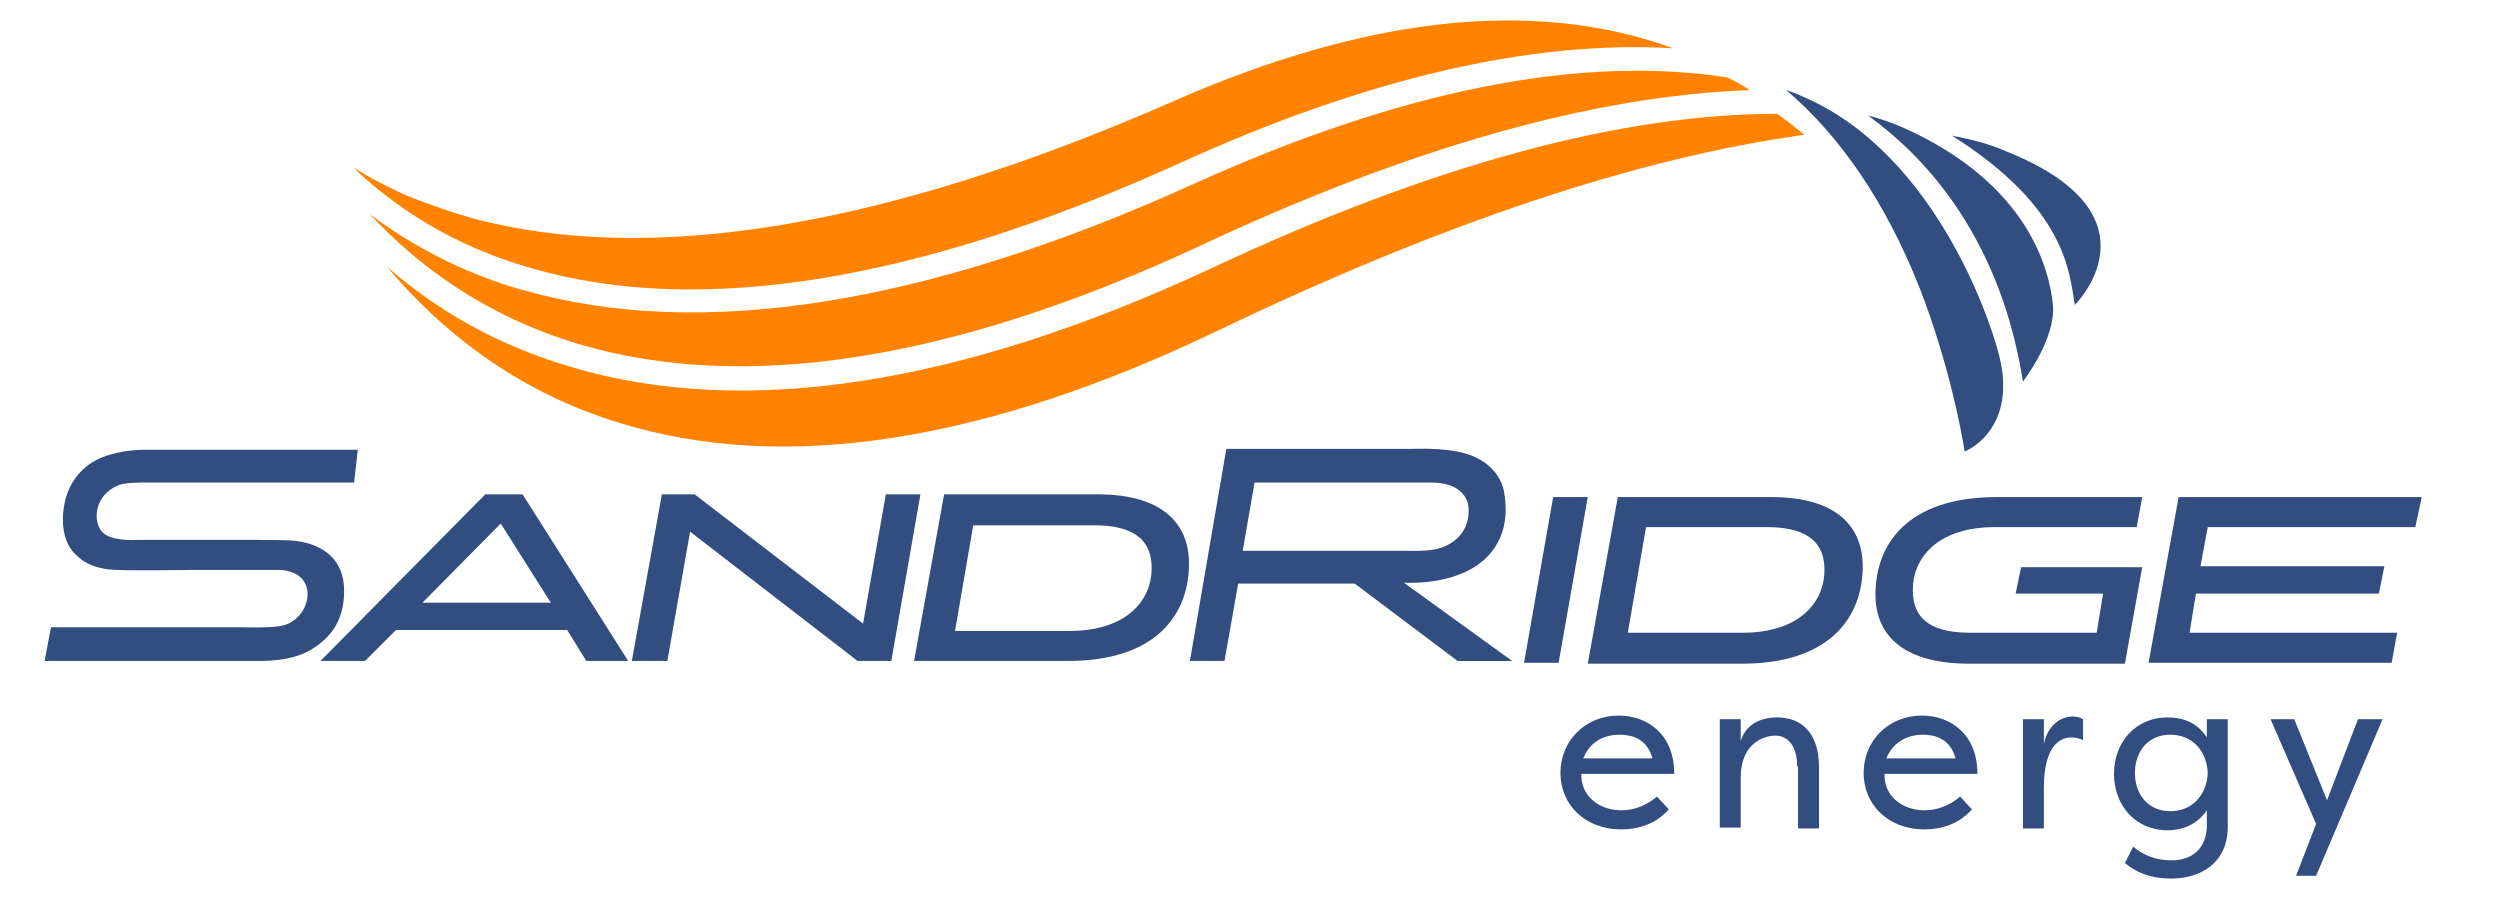
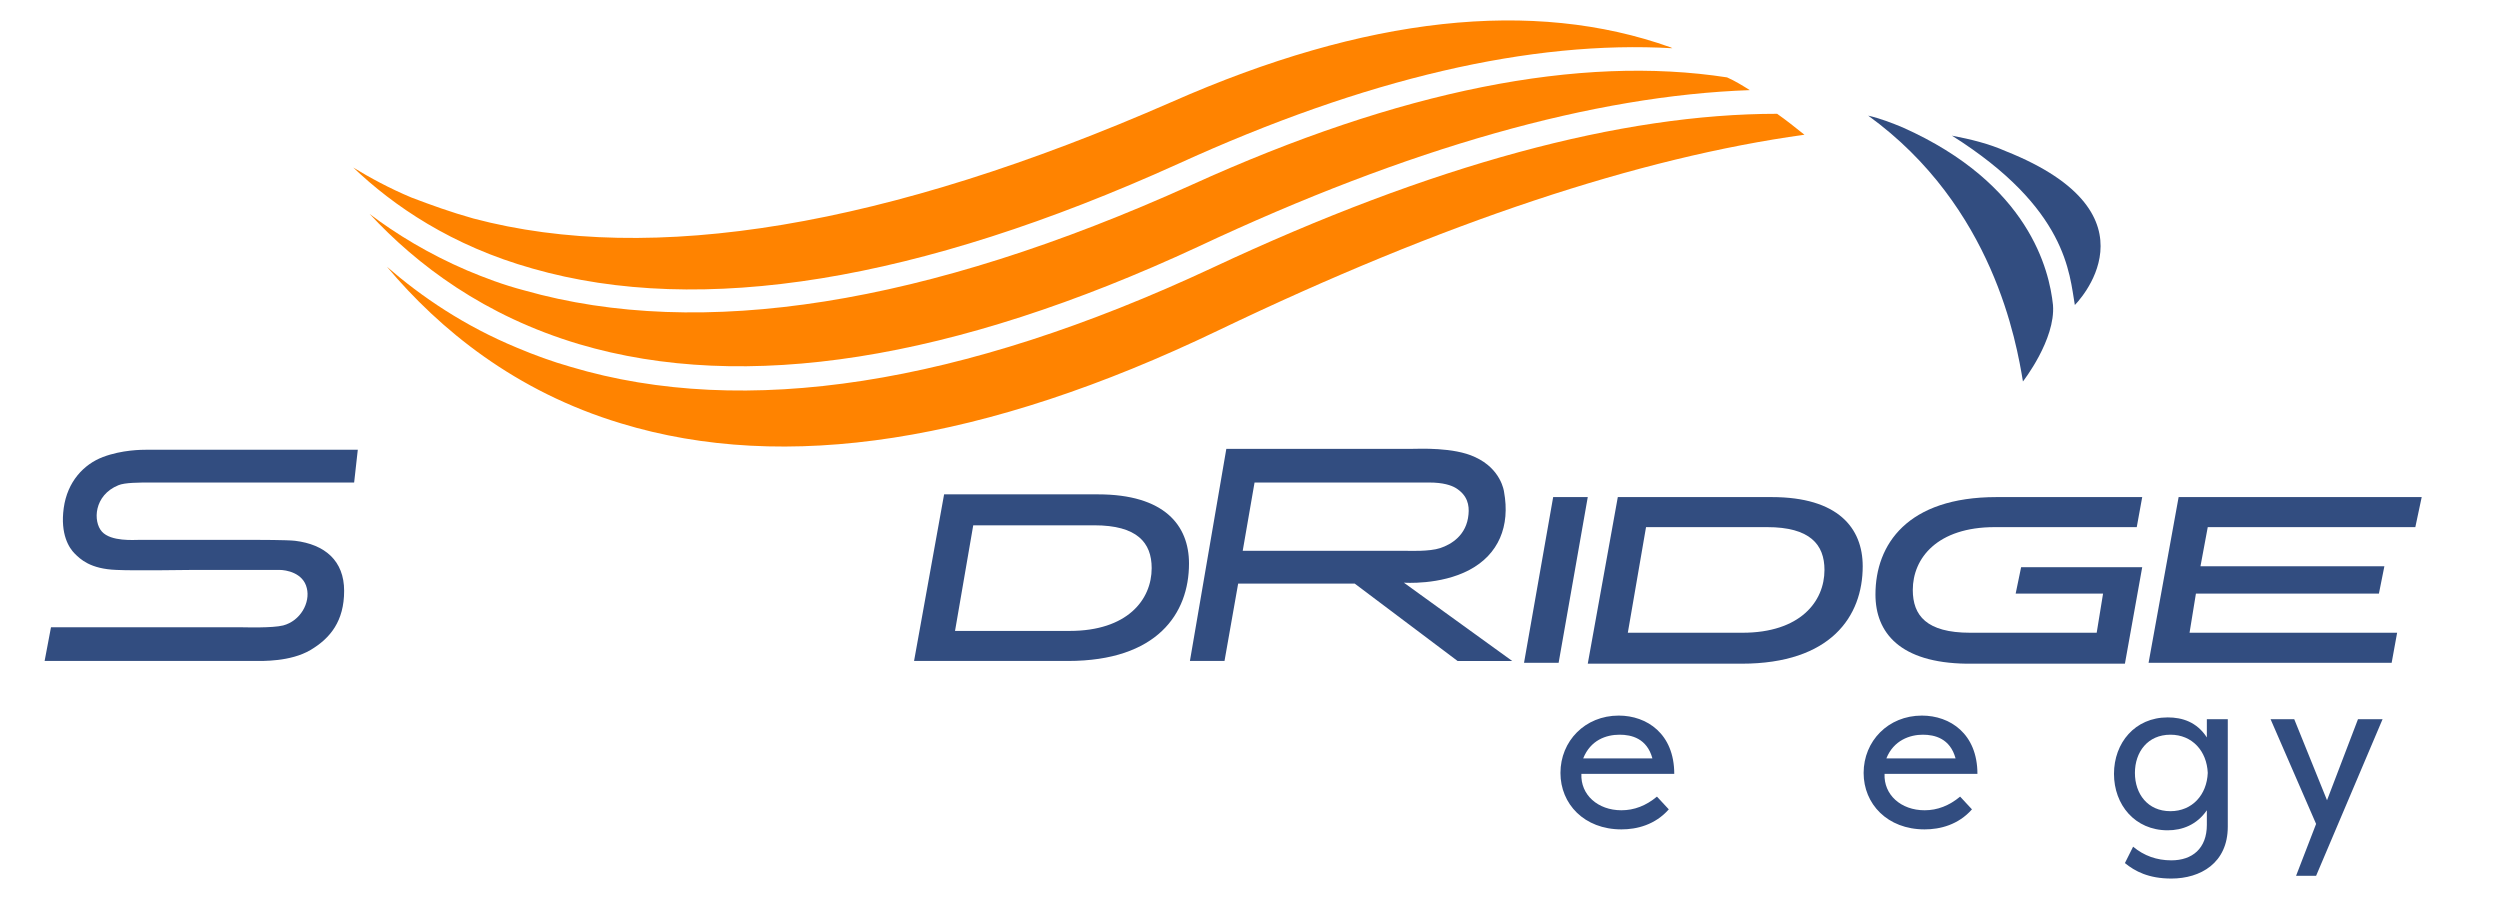
<svg xmlns="http://www.w3.org/2000/svg" version="1.1" id="Layer_1" x="0px" y="0px" viewBox="0 0 274.6 98.9" style="enable-background:new 0 0 274.6 98.9;" xml:space="preserve">
  <style type="text/css">
	.st0{fill:#324D80;}
	.st1{fill:#FF8300;}
</style>
  <g>
    <g>
-       <path class="st0" d="M198,10.6c-0.6-0.3-1.2-0.5-1.8-0.7c5.9,5,10.9,12.3,14.6,21.6c3.2,8.2,4.6,15.6,5,18.1c0,0,5.4-2.1,4-9.6    C219.2,36.6,213,17,198,10.6" />
      <path class="st0" d="M209,14c-1.2-0.5-2.5-1-3.8-1.3c13.8,10,16.3,25,17,29.2c0,0,3.6-4.6,3.3-8.4C225.1,29.7,222.9,20.2,209,14" />
      <path class="st0" d="M220.3,16.6c-1.8-0.8-3.8-1.3-5.9-1.7c12.7,8,12.9,15.2,13.5,18.6C227.9,33.5,237.9,23.6,220.3,16.6" />
    </g>
    <path class="st1" d="M133.8,36.3C108.2,48.6,86.2,52,68.2,46.5C56.6,43,48.3,36.2,42.5,29.3c3.8,3.3,8.5,6.5,14.3,8.9   c1.9,0.8,3.8,1.5,5.9,2.1c19.1,5.7,42.9,2,70.5-10.9c24.1-11.3,44.9-16.9,62-16.9c1,0.7,2,1.5,3,2.3   C180.1,17.3,158.6,24.4,133.8,36.3" />
    <path class="st1" d="M189.7,8.5c0.9,0.4,1.7,0.9,2.5,1.4c-17.1,0.6-37.4,6.3-60.6,17.2c-26.9,12.5-49.8,16.1-68,10.7   c-10.4-3.1-17.8-8.7-23-14.3c2.9,2.2,6.5,4.4,10.7,6.2c1.9,0.8,4,1.6,6.3,2.2c19.4,5.5,44.1,1.6,73.3-11.6   C153.8,9.9,173.5,6,189.7,8.5" />
    <path class="st1" d="M45.2,21.7c-2.4-1-4.6-2.2-6.4-3.3c4.4,4.2,10.8,8.6,19.7,11.1c18.5,5.3,42.4,1.4,70.9-11.5   C150,8.6,168.2,4.4,183.7,5.3c-0.1,0-0.1-0.1-0.2-0.1c-15.1-5.4-33.5-3.4-54.8,6C97.4,24.9,71.6,29.2,52,24   C49.5,23.3,47.3,22.5,45.2,21.7" />
    <g>
      <g>
-         <path class="st0" d="M46.4,66.2h14.1L55,57.5L46.4,66.2z M62.3,69.2H43.5l-3.4,3.4h-4.9l18.1-18.3h4.1L69,72.6h-4.6L62.3,69.2z" />
-         <polygon class="st0" points="94.2,72.6 75.8,58.4 73.3,72.6 69.4,72.6 72.7,54.3 76.3,54.3 94.8,68.5 97.3,54.3 101.1,54.3      97.9,72.6    " />
        <path class="st0" d="M106.9,57.7l-2,11.6h12.6c6.3,0,9-3.4,9-6.9c0-2.8-1.6-4.7-6.3-4.7H106.9z M103.7,54.3h16.9     c7.3,0,10,3.4,10,7.6c0,5.5-3.5,10.7-13.3,10.7h-16.9L103.7,54.3z" />
        <polygon class="st0" points="170.6,54.6 174.4,54.6 171.2,72.8 167.4,72.8    " />
        <g>
          <path class="st0" d="M180.8,57.9l-2,11.6h12.6c6.3,0,9-3.4,9-6.9c0-2.8-1.6-4.7-6.3-4.7C194.1,57.9,180.8,57.9,180.8,57.9z       M177.7,54.6h16.9c7.3,0,10,3.4,10,7.6c0,5.5-3.5,10.7-13.3,10.7h-16.9L177.7,54.6z" />
          <path class="st0" d="M206,65.3c0-5.5,3.5-10.7,13.3-10.7h16l-0.6,3.3h-15.6c-6.3,0-9,3.4-9,6.9c0,2.8,1.5,4.7,6.3,4.7h13.9      l0.7-4.3h-9.6l0.6-2.9h13.3l-1.9,10.6H216C208.7,72.8,206,69.5,206,65.3" />
        </g>
        <polygon class="st0" points="239.3,54.6 266,54.6 265.3,57.9 242.5,57.9 241.7,62.2 261.9,62.2 261.3,65.2 241.2,65.2      240.5,69.5 263.3,69.5 262.7,72.8 236,72.8    " />
        <path class="st0" d="M39.3,49.4c0,0-22.7,0-23.2,0s-2.7,0-4.8,0.8S7.4,52.9,7,55.8c-0.4,2.9,0.6,4.4,1.2,5s1.7,1.7,4.6,1.8     c2,0.1,7.8,0,8.5,0s8.7,0,9.4,0c0.7,0,2.6,0.3,3,2c0.4,1.6-0.7,3.6-2.6,4.1c-1.2,0.3-4.1,0.2-4.6,0.2c0,0-10.2,0-10.5,0     c-0.3,0-10.4,0-10.4,0l-0.7,3.7c0,0,22.2,0,23.1,0c0.8,0,3.9,0.1,6.1-1.2c2.2-1.3,3.7-3.2,3.7-6.5s-2.1-5.1-5.4-5.5     c-0.9-0.1-4.1-0.1-4.3-0.1c-0.2,0-12.2,0-12.8,0s-3.1,0.2-4.1-0.9c-1-1.1-0.9-4,1.8-5.1c0.7-0.3,2.3-0.3,3.6-0.3     c1.4,0,10.5,0,11,0s11.3,0,11.3,0L39.3,49.4z" />
        <path class="st0" d="M155.2,49.3c0.6,0,4.5-0.2,6.8,0.9c2.9,1.3,3.2,3.8,3.2,3.8c0.7,3.8-0.6,6.9-3.8,8.6s-7.2,1.4-7.2,1.4     l11.9,8.6h-6l-11.3-8.5H136l-1.5,8.5h-3.8l4-23.3C134.6,49.3,154.7,49.3,155.2,49.3z M137.8,53l-1.3,7.5c0,0,17.5,0,17.9,0     s2.6,0.1,3.8-0.3c1.2-0.4,2.9-1.4,3.1-3.7c0.1-1-0.1-2.1-1.4-2.9c-0.5-0.3-1.4-0.6-2.9-0.6C155.8,53,137.8,53,137.8,53z" />
      </g>
    </g>
    <g>
      <path class="st0" d="M183.3,88.9c-1.5,1.7-3.5,2.2-5.2,2.2c-4.1,0-6.7-2.8-6.7-6.2c0-3.5,2.7-6.3,6.4-6.3c3.1,0,6.1,2,6.1,6.4    h-10.2c-0.1,2.3,1.8,4,4.4,4c1.4,0,2.7-0.5,3.9-1.5L183.3,88.9z M173.9,83.3h7.6c-0.6-2.2-2.3-2.6-3.6-2.6    C176.4,80.7,174.7,81.3,173.9,83.3z" />
-       <path class="st0" d="M197.4,84.2c0-2.5-1.2-3.4-2.4-3.4s-3.8,0.8-3.8,4.6v5.5h-2.3V79h2.3v2.4c0.5-1.7,2-2.6,4-2.6    c2.6,0,4.6,1.6,4.6,5.5V91h-2.3v-6.8H197.4z" />
      <path class="st0" d="M216.6,88.9c-1.5,1.7-3.5,2.2-5.2,2.2c-4.1,0-6.7-2.8-6.7-6.2c0-3.5,2.7-6.3,6.4-6.3c3.1,0,6.1,2,6.1,6.4H207    c-0.1,2.3,1.8,4,4.4,4c1.4,0,2.7-0.5,3.9-1.5L216.6,88.9z M207.2,83.3h7.6c-0.6-2.2-2.3-2.6-3.6-2.6    C209.8,80.7,208,81.3,207.2,83.3z" />
-       <path class="st0" d="M224.5,81.7c0.4-1.9,1.7-3,3.2-3c0.4,0,0.8,0.1,1.1,0.3v2.3c-0.4-0.2-0.8-0.3-1.3-0.3c-0.8,0-3,0.4-3,5.5V91    h-2.3V79h2.3V81.7z" />
      <path class="st0" d="M244.7,90.8c0,4-3,5.7-6.2,5.7c-2.5,0-4-0.8-5.1-1.7l0.9-1.8c1.2,1,2.6,1.5,4.2,1.5c2.3,0,3.9-1.3,3.9-3.9V89    c-1.1,1.6-2.7,2.2-4.3,2.2c-3.6,0-5.9-2.8-5.9-6.2c0-3.4,2.3-6.2,5.9-6.2c1.6,0,3.2,0.5,4.3,2.2v-2h2.3L244.7,90.8L244.7,90.8z     M238.4,80.7c-2.5,0-3.9,1.9-3.9,4.2c0,2.3,1.4,4.2,3.9,4.2c2.4,0,4-1.8,4.1-4.2C242.4,82.5,240.8,80.7,238.4,80.7z" />
      <path class="st0" d="M259,79h2.7l-7.3,17.2h-2.2l2.2-5.7l-5-11.5h2.6l3.6,8.9L259,79z" />
    </g>
  </g>
</svg>